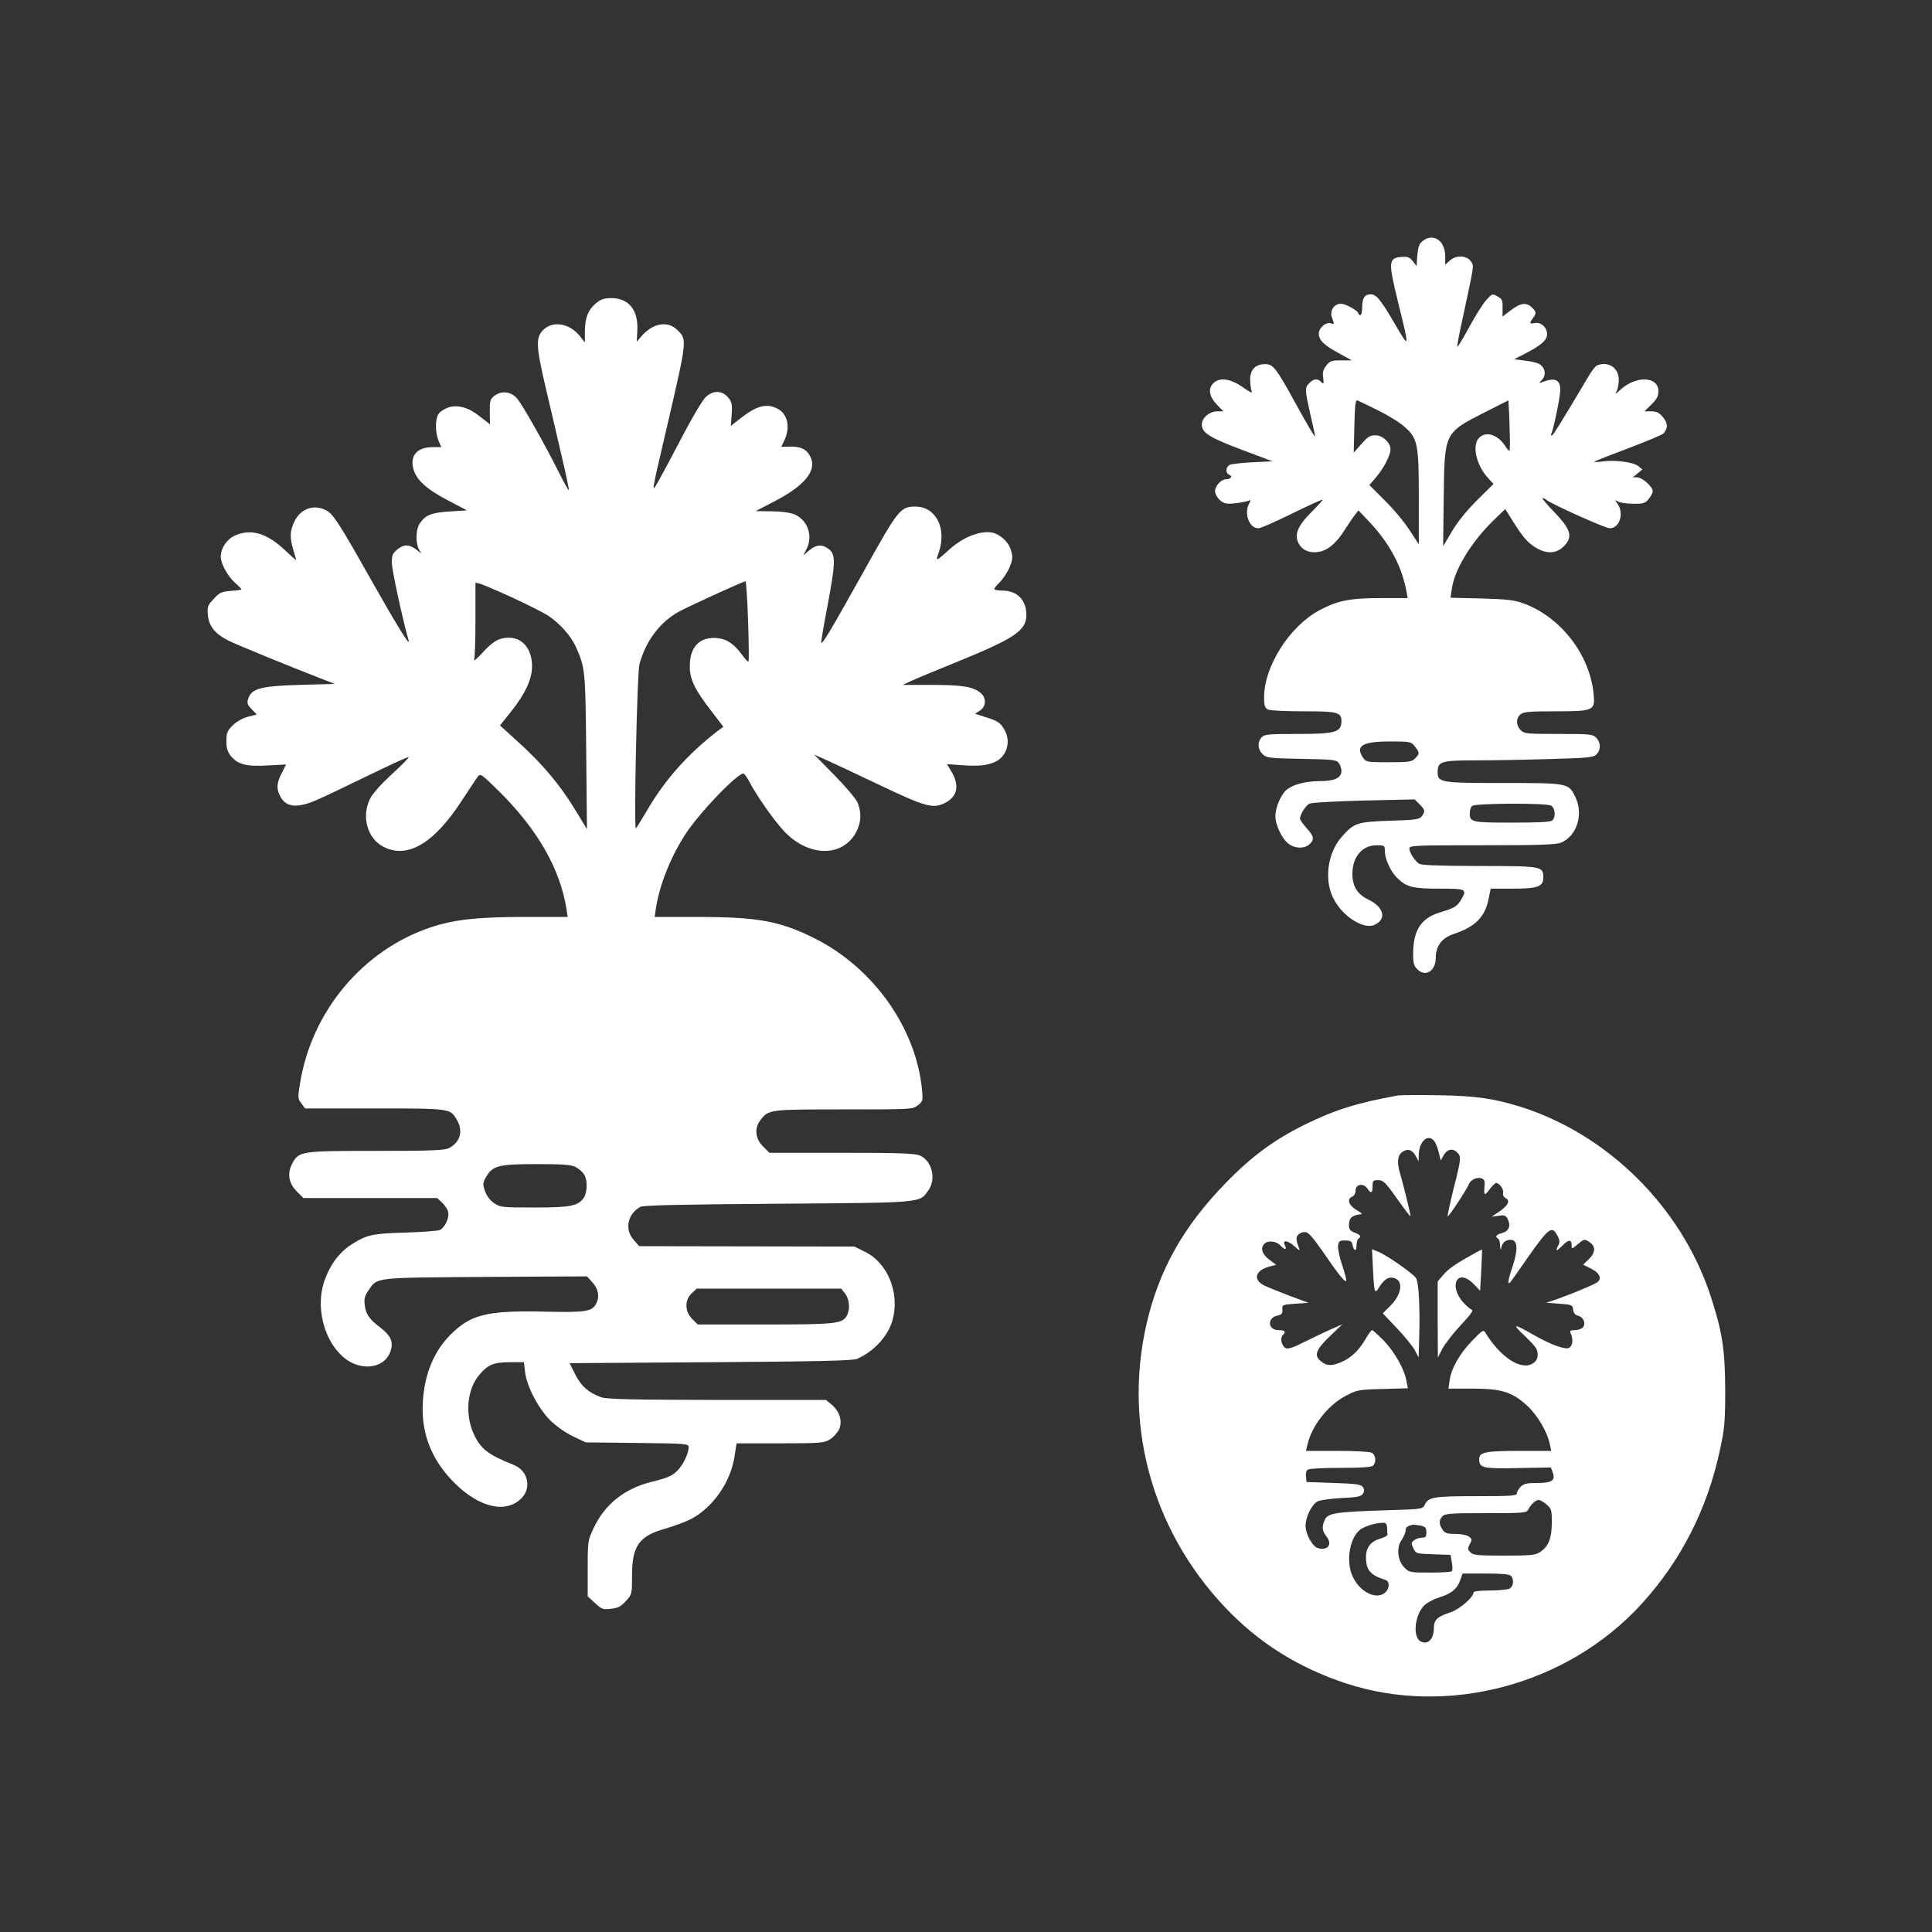
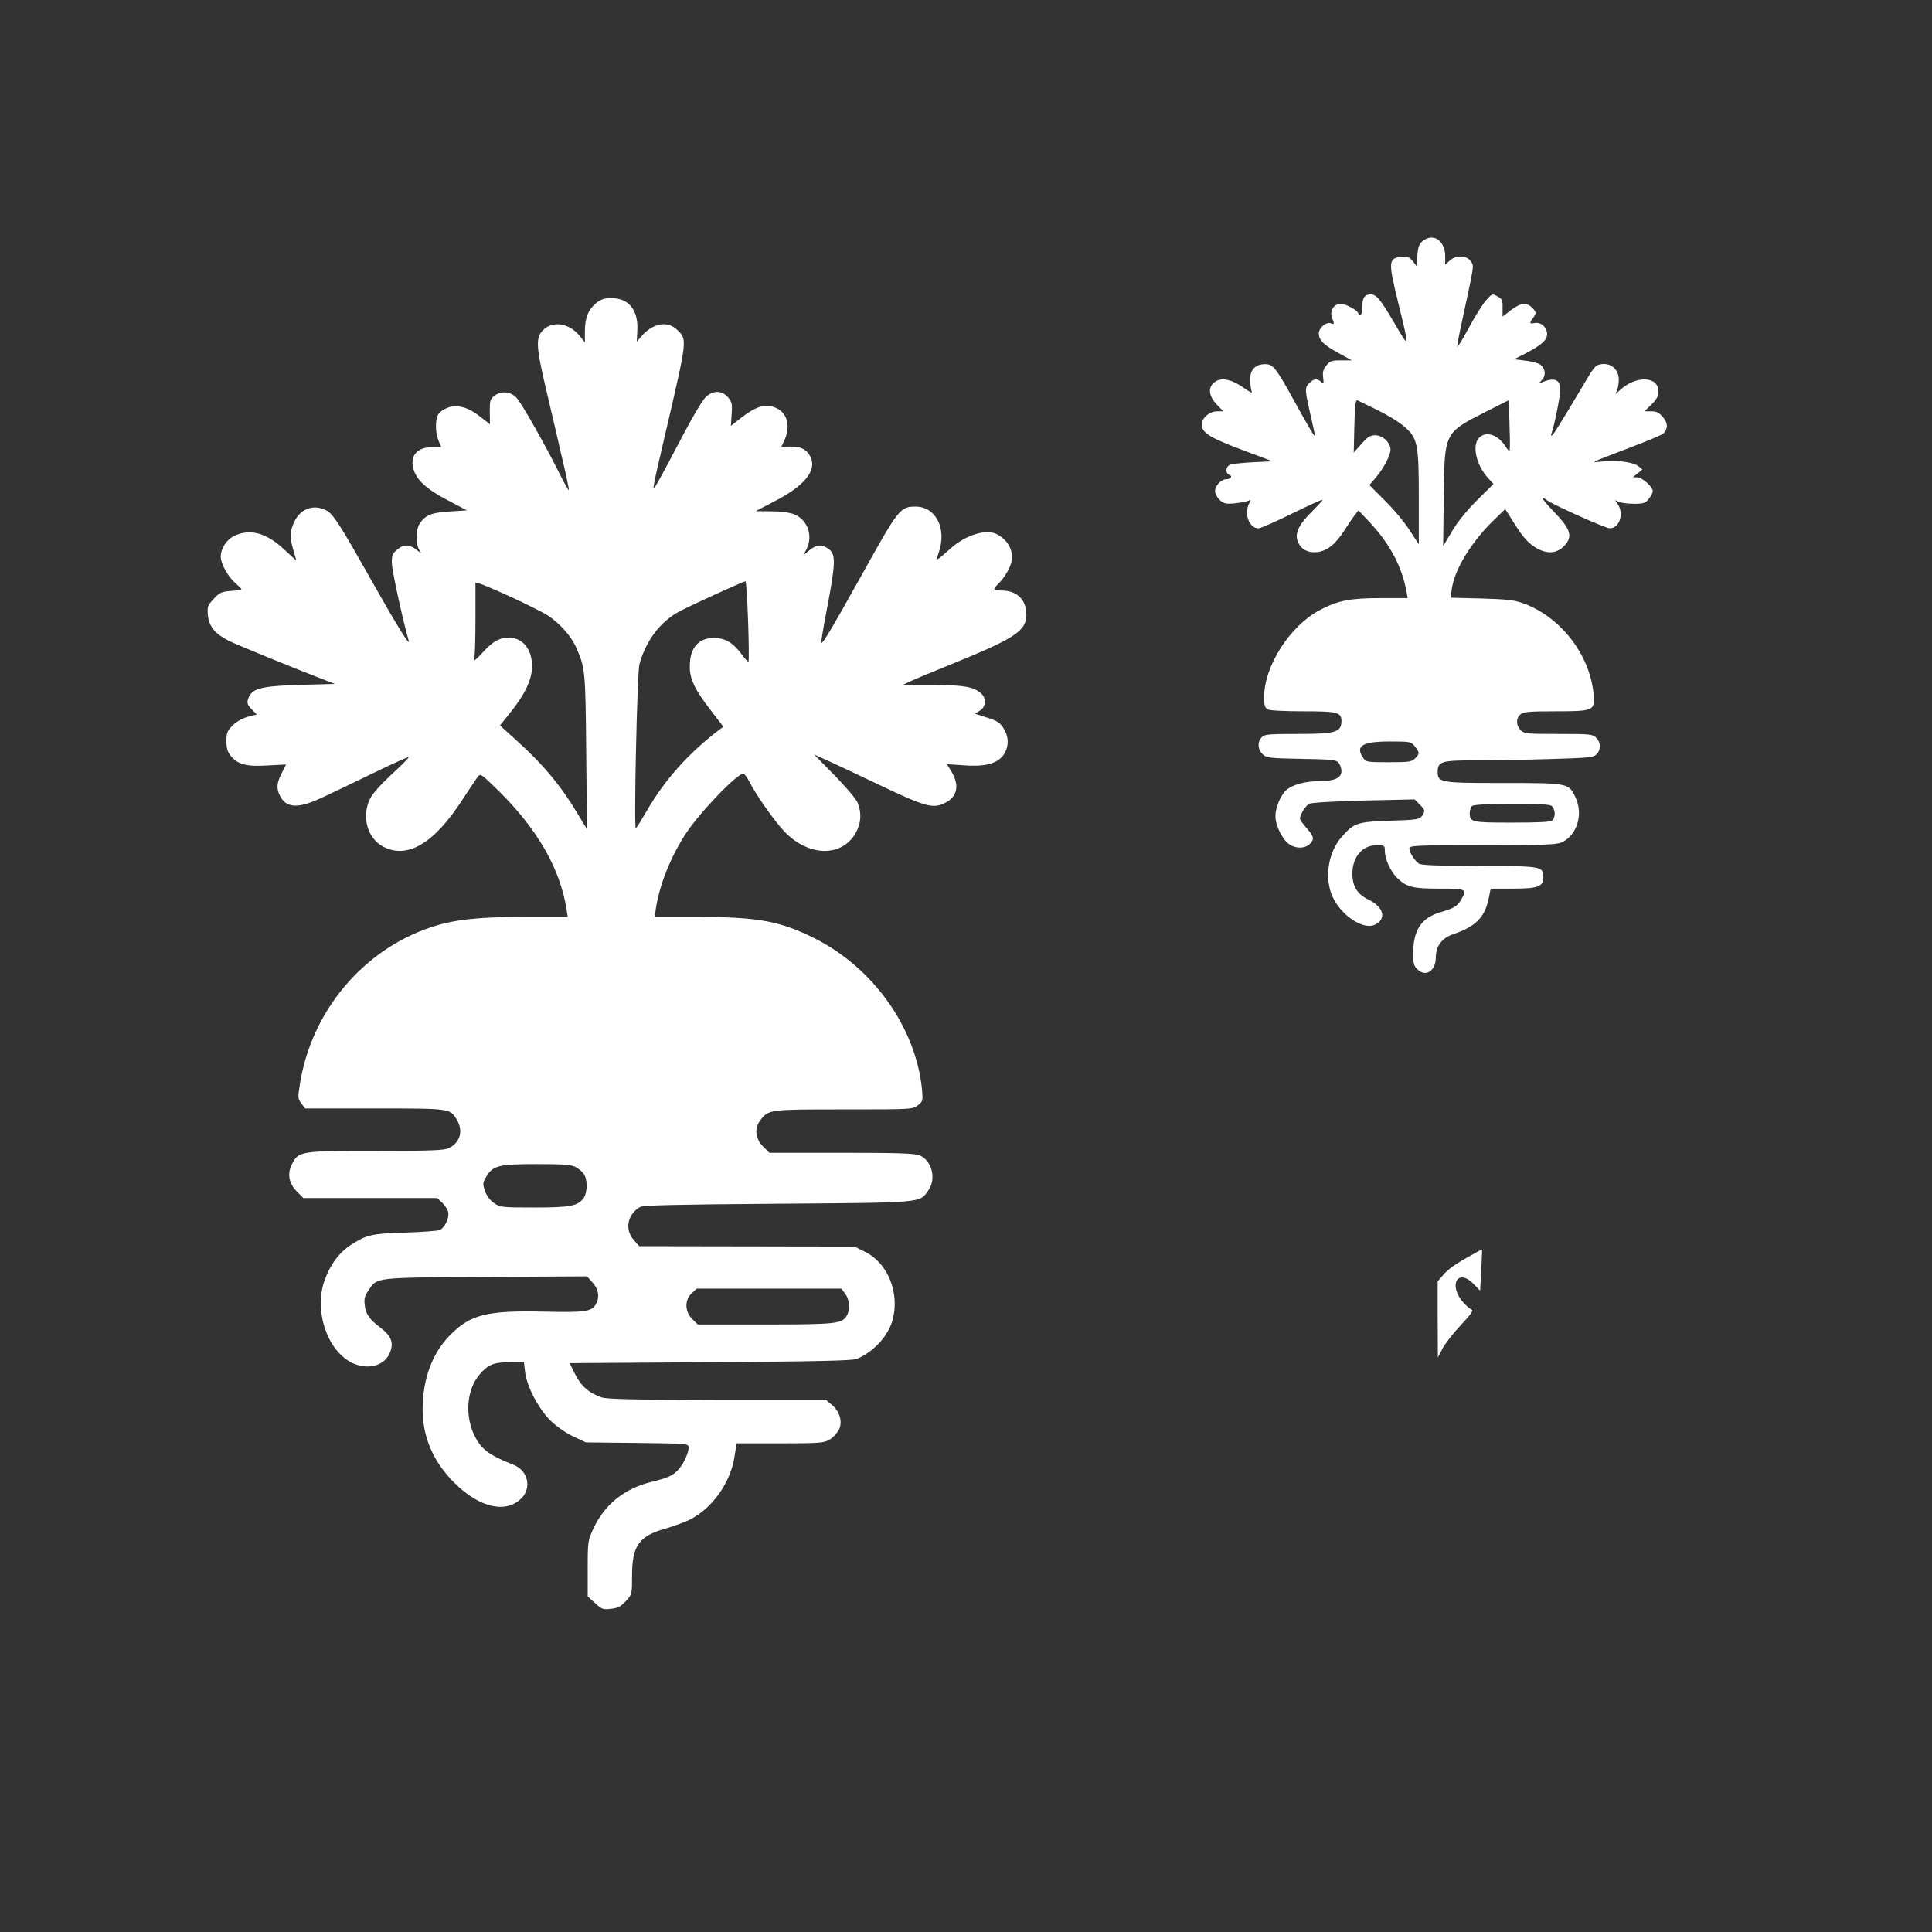
<svg xmlns="http://www.w3.org/2000/svg" version="1.0" width="1024pt" height="1024pt" viewBox="0 0 1024 1024" preserveAspectRatio="xMidYMid meet">
  <rect x="0" y="0" width="1024" height="1024" fill="#333333" stroke="none" />
  <g transform="translate(0,1024) scale(0.1,-0.1)" fill="#ffffff" stroke="none">
    <path d="M7540 8962 c-18 -14 -24 -32 -28 -75 l-4 -57 -20 26 c-17 21 -27 25 -61 22 -68 -5 -69 -27 -19 -231 64 -260 64 -259 -13 -127 -77 132 -100 160 -130 160 -32 0 -45 -19 -45 -67 0 -24 -4 -43 -10 -43 -5 0 -10 3 -10 8 0 14 -67 52 -93 52 -37 0 -61 -38 -47 -74 13 -35 13 -36 -5 -30 -26 10 -65 -23 -65 -54 0 -36 28 -62 111 -107 l64 -35 -57 0 c-50 0 -59 -3 -78 -27 -17 -21 -21 -37 -17 -65 4 -33 3 -36 -10 -23 -20 20 -39 19 -63 -5 -25 -25 -25 -32 5 -165 14 -60 25 -112 25 -115 0 -11 -34 46 -106 177 -100 182 -116 203 -158 203 -52 0 -80 -29 -80 -81 0 -24 4 -52 8 -63 6 -12 -7 -6 -43 19 -67 48 -125 57 -159 25 -31 -29 -24 -72 20 -117 l32 -33 -31 0 c-42 0 -83 -34 -83 -70 0 -44 40 -69 215 -135 l160 -60 -105 -5 c-58 -3 -113 -9 -122 -14 -22 -10 -24 -44 -3 -52 20 -8 9 -24 -16 -24 -26 0 -59 -35 -59 -63 0 -13 11 -34 25 -47 21 -19 32 -22 77 -18 29 3 61 9 72 13 16 7 17 6 7 -13 -29 -54 0 -132 49 -132 12 0 93 36 180 79 88 43 160 76 160 72 0 -4 -27 -33 -60 -66 -70 -70 -90 -116 -69 -161 18 -38 55 -56 102 -50 51 6 98 44 144 117 21 33 46 70 56 82 l17 22 57 -60 c109 -116 173 -237 197 -367 l7 -38 -143 0 c-163 0 -227 -13 -322 -63 -160 -84 -296 -298 -296 -463 0 -42 4 -55 19 -64 11 -6 92 -10 190 -10 182 0 201 -5 201 -53 -1 -58 -31 -67 -233 -67 -156 0 -176 -2 -190 -18 -24 -26 -21 -65 6 -90 20 -19 35 -21 205 -24 168 -3 185 -5 198 -22 8 -11 14 -30 14 -42 0 -37 -36 -54 -116 -54 -75 0 -145 -19 -177 -48 -29 -26 -57 -92 -57 -137 0 -49 35 -122 72 -149 34 -24 82 -25 108 -1 28 25 25 42 -15 86 -19 22 -35 44 -35 50 0 20 30 69 49 79 11 6 137 13 289 17 l270 6 26 -26 c30 -30 31 -36 12 -63 -13 -17 -31 -20 -168 -24 -175 -6 -191 -11 -257 -86 -73 -83 -93 -221 -47 -319 45 -97 161 -174 221 -147 66 30 51 94 -32 134 -59 28 -85 71 -85 137 0 89 52 151 128 151 43 0 44 -1 44 -32 1 -42 30 -106 64 -140 51 -50 83 -58 225 -58 144 0 148 -2 115 -59 -21 -35 -36 -44 -106 -65 -105 -30 -148 -95 -148 -222 0 -51 4 -64 24 -83 43 -41 96 -6 96 63 0 62 32 105 96 126 115 39 164 89 184 186 l11 54 117 0 c133 0 162 11 162 59 0 60 -6 61 -341 61 -223 1 -308 4 -319 13 -25 19 -50 60 -50 79 0 17 23 18 385 18 307 0 392 3 419 14 84 35 120 150 76 241 -36 75 -37 75 -382 75 -335 0 -348 2 -348 59 0 55 19 61 202 61 90 0 267 3 393 7 203 6 230 8 247 25 24 24 23 63 -2 88 -19 19 -33 20 -200 20 -167 0 -181 1 -200 20 -25 25 -26 62 -2 83 16 14 44 17 183 17 208 0 215 3 205 95 -21 208 -175 405 -371 477 -50 18 -87 22 -223 26 l-164 4 7 47 c14 101 101 245 218 360 l65 63 18 -28 c62 -102 89 -137 125 -164 73 -53 137 -49 182 11 31 43 15 82 -66 166 -39 40 -66 73 -61 73 6 0 14 -4 20 -9 21 -20 313 -151 336 -151 52 0 77 78 42 129 -16 22 -16 23 4 12 11 -6 48 -11 81 -11 52 0 62 3 80 26 12 15 21 33 21 41 0 23 -56 73 -82 73 l-23 1 25 20 25 21 -22 18 c-26 21 -126 34 -191 24 -26 -3 -45 -4 -42 -1 3 3 84 35 180 71 95 36 179 71 186 78 26 28 25 55 -2 87 -20 24 -34 31 -62 31 l-36 0 37 36 c28 28 37 44 37 70 0 81 -120 85 -204 6 -25 -23 -27 -24 -17 -5 6 12 11 39 11 61 0 62 -55 99 -114 76 -9 -3 -31 -31 -49 -63 -138 -232 -181 -302 -190 -308 -7 -4 -8 0 -3 12 14 37 46 196 46 229 0 54 -30 67 -95 41 -20 -8 -20 -8 -1 13 23 26 15 66 -16 83 -13 7 -47 15 -78 18 l-55 7 55 28 c88 45 120 73 120 105 0 36 -32 65 -65 59 -29 -6 -30 -1 -10 26 19 26 19 32 -5 56 -29 29 -61 25 -112 -14 l-44 -34 0 46 c1 40 -2 48 -27 61 -27 16 -29 15 -60 -20 -18 -20 -58 -84 -90 -143 -32 -59 -60 -106 -63 -104 -2 3 10 67 27 144 65 303 62 282 45 309 -22 33 -80 34 -113 3 l-23 -21 0 45 c0 83 -64 126 -120 80z m-238 -896 c53 -26 117 -65 141 -87 71 -62 77 -90 77 -378 l0 -246 -49 75 c-26 41 -85 112 -131 157 l-82 82 36 42 c41 49 76 116 76 147 0 36 -42 75 -80 75 -28 0 -41 -8 -74 -46 l-41 -46 3 127 c3 130 6 156 19 149 5 -2 52 -25 105 -51z m700 -124 c2 -50 1 -92 -2 -92 -3 0 -14 13 -24 29 -39 58 -100 77 -136 41 -40 -40 -16 -146 49 -216 l27 -29 -87 -86 c-55 -55 -104 -115 -133 -165 l-47 -79 3 260 c4 343 2 340 220 451 l123 62 2 -41 c2 -23 4 -84 5 -135z m-503 -1658 c26 -33 26 -39 1 -64 -18 -18 -33 -20 -139 -20 -113 0 -121 1 -135 22 -45 64 -6 88 140 88 110 0 113 -1 133 -26z m722 -314 c22 -12 26 -59 7 -78 -9 -9 -70 -12 -213 -12 -215 0 -225 2 -225 50 0 14 5 31 12 38 15 15 390 17 419 2z" />
    <path d="M3159 8633 c-42 -35 -59 -79 -59 -150 l0 -58 -26 33 c-55 69 -144 84 -195 33 -40 -40 -38 -85 11 -296 22 -93 60 -255 84 -360 25 -104 43 -191 41 -193 -2 -2 -22 34 -45 79 -78 157 -205 382 -232 410 -32 35 -83 39 -119 10 -21 -17 -24 -27 -23 -85 l1 -65 -50 39 c-62 50 -117 66 -169 51 -20 -7 -44 -21 -53 -34 -19 -27 -19 -97 -1 -142 l15 -35 -47 0 c-81 0 -120 -45 -101 -115 16 -59 70 -108 181 -166 l103 -54 -92 -6 c-97 -6 -129 -19 -159 -65 -20 -29 -22 -101 -4 -135 l13 -22 -28 21 c-36 28 -67 28 -101 -2 -24 -20 -28 -31 -27 -72 1 -38 55 -290 89 -409 11 -40 -66 86 -201 325 -165 293 -199 346 -236 365 -65 34 -135 10 -168 -58 -25 -51 -26 -86 -6 -153 8 -27 15 -51 15 -53 0 -2 -29 24 -64 57 -95 88 -178 111 -262 73 -42 -19 -74 -67 -74 -112 0 -36 38 -105 76 -138 19 -17 34 -32 34 -34 0 -3 -25 -7 -57 -9 -50 -4 -60 -9 -91 -43 -32 -34 -34 -41 -30 -87 6 -58 38 -97 108 -133 42 -21 322 -136 490 -201 l75 -29 -185 -5 c-207 -6 -256 -19 -274 -72 -8 -24 -6 -32 18 -57 l27 -28 -47 -12 c-29 -8 -60 -25 -81 -46 -29 -29 -33 -40 -33 -83 0 -39 6 -57 25 -81 37 -43 82 -55 195 -48 l96 5 -23 -46 c-27 -53 -29 -82 -8 -122 31 -61 92 -66 203 -16 43 19 166 78 275 131 109 53 201 95 203 92 3 -2 -38 -44 -90 -91 -57 -53 -103 -104 -115 -130 -46 -94 -14 -209 69 -253 128 -68 270 15 420 247 38 58 75 114 83 124 13 18 19 13 114 -80 205 -204 323 -412 356 -626 l6 -38 -227 0 c-253 0 -375 -14 -499 -55 -361 -121 -632 -446 -693 -828 -12 -74 -12 -80 7 -105 l20 -27 369 0 c402 0 399 0 434 -58 37 -60 20 -121 -40 -152 -24 -12 -89 -15 -387 -15 -405 0 -411 -1 -447 -73 -24 -51 -15 -100 29 -144 l33 -33 355 0 354 0 26 -24 c14 -13 29 -35 32 -49 8 -29 -16 -82 -43 -96 -9 -5 -91 -11 -182 -14 -177 -5 -205 -11 -287 -63 -64 -41 -113 -106 -143 -191 -56 -160 12 -367 143 -435 86 -43 180 -17 206 58 18 51 3 85 -55 129 -56 42 -76 71 -81 119 -4 32 1 49 19 75 49 72 22 69 621 73 l538 3 30 -33 c31 -34 38 -77 18 -113 -21 -41 -58 -46 -272 -41 -308 7 -394 -15 -503 -126 -94 -96 -143 -231 -144 -391 0 -148 56 -279 169 -391 134 -133 275 -164 357 -79 53 56 31 146 -44 175 -136 54 -176 85 -213 168 -46 106 -32 237 34 312 44 52 76 64 160 64 l74 0 6 -52 c9 -76 70 -192 133 -256 33 -32 80 -65 121 -85 l68 -32 273 -3 c264 -3 272 -4 272 -23 0 -31 -28 -91 -57 -121 -29 -30 -52 -41 -143 -63 -141 -36 -244 -118 -303 -243 -31 -66 -32 -69 -32 -215 l0 -148 39 -36 c35 -32 42 -35 84 -30 37 4 53 12 79 41 33 35 33 37 33 136 0 158 38 210 180 249 41 12 99 33 129 48 117 60 213 195 234 332 l11 71 231 0 c210 0 233 2 262 20 18 10 39 34 49 51 21 42 6 97 -37 133 l-31 26 -576 0 c-458 1 -585 4 -615 14 -68 25 -106 58 -138 121 l-30 60 748 5 c569 4 755 8 776 18 90 39 165 122 188 206 39 143 -26 303 -146 361 l-56 28 -570 1 -571 1 -29 33 c-49 55 -34 136 34 175 17 9 191 13 727 17 779 6 752 3 800 70 44 61 20 158 -45 186 -28 11 -109 14 -416 14 l-381 0 -34 34 c-41 41 -47 97 -13 140 44 56 47 56 442 56 359 0 365 0 392 22 26 20 27 25 22 82 -32 328 -257 645 -568 802 -186 93 -301 114 -627 114 l-222 0 6 43 c19 125 77 272 156 394 70 110 274 323 308 323 5 0 19 -19 31 -42 38 -74 136 -213 188 -267 125 -129 294 -135 371 -15 34 55 39 112 15 171 -9 20 -64 85 -123 145 l-107 109 80 -36 c44 -20 160 -75 259 -122 254 -121 292 -131 356 -98 64 33 76 90 35 162 l-26 43 84 -6 c113 -9 179 7 213 51 29 38 33 88 11 131 -22 42 -37 53 -103 73 l-56 18 26 17 c32 20 35 65 7 90 -40 36 -91 45 -256 46 l-160 0 45 21 c25 12 127 54 228 95 320 130 382 171 382 255 0 80 -49 129 -130 129 -22 0 -40 4 -40 8 0 5 13 21 29 36 16 16 39 50 51 77 17 41 19 56 10 87 -10 39 -37 70 -77 91 -57 29 -164 -4 -245 -76 -80 -71 -80 -72 -63 -23 45 128 -14 245 -123 245 -80 0 -91 -14 -276 -347 -171 -306 -216 -382 -223 -375 -2 3 12 88 32 191 44 232 45 277 9 305 -36 28 -66 26 -105 -6 l-32 -27 17 32 c37 71 7 157 -64 186 -25 10 -71 16 -123 16 l-82 1 100 52 c161 83 227 165 190 237 -20 39 -50 54 -107 53 l-47 -1 13 27 c37 72 23 146 -33 175 -58 30 -111 16 -196 -51 l-51 -40 4 62 c4 53 1 65 -19 89 -33 38 -80 38 -119 1 -16 -15 -72 -109 -124 -209 -52 -100 -109 -206 -126 -236 -38 -66 -40 -77 35 245 120 516 118 503 65 556 -51 51 -130 37 -191 -34 l-24 -28 3 59 c6 108 -45 172 -137 172 -39 0 -56 -6 -82 -27z m806 -1684 c4 -116 5 -213 2 -215 -3 -3 -17 12 -32 33 -44 60 -81 86 -134 91 -92 8 -145 -45 -145 -149 -1 -68 27 -126 116 -240 l62 -81 -35 -26 c-157 -122 -277 -258 -370 -418 -30 -51 -56 -94 -59 -94 -11 0 7 826 19 869 34 125 111 227 213 281 56 30 334 157 349 159 4 1 10 -94 14 -210z m-1252 125 c78 -36 163 -79 189 -95 62 -40 125 -110 150 -167 50 -111 51 -125 55 -557 l4 -410 -50 83 c-92 153 -187 266 -334 397 l-77 70 56 70 c76 94 114 175 114 243 0 91 -49 152 -122 152 -53 0 -86 -19 -143 -82 -27 -29 -45 -45 -42 -35 4 10 7 107 7 214 l0 195 25 -6 c14 -4 89 -36 168 -72z m337 -3019 c16 -8 36 -25 44 -37 21 -29 20 -97 0 -127 -31 -43 -70 -51 -262 -51 -170 0 -181 1 -213 23 -21 14 -39 38 -48 63 -13 38 -13 44 5 75 35 61 66 69 267 69 138 0 184 -3 207 -15z m1429 -671 c23 -29 28 -83 10 -116 -24 -44 -56 -48 -434 -48 l-357 0 -29 29 c-40 40 -41 101 -3 136 l27 25 383 0 383 0 20 -26z" />
-     <path d="M7410 4434 c-219 -40 -334 -76 -495 -155 -165 -82 -283 -169 -422 -313 -224 -230 -353 -463 -418 -751 -124 -555 45 -1125 456 -1533 167 -165 363 -284 596 -362 543 -181 1180 -12 1573 418 210 230 350 505 417 821 24 112 27 148 27 316 -1 214 -16 310 -80 504 -155 464 -540 846 -999 993 -147 46 -244 60 -440 63 -104 2 -201 1 -215 -1z m190 -240 c8 -8 19 -35 25 -60 l11 -45 14 25 c18 34 47 42 71 20 25 -23 25 -31 -17 -195 -19 -78 -33 -143 -31 -146 5 -4 103 145 113 172 9 22 41 37 65 30 17 -6 20 -14 17 -46 -4 -47 1 -49 30 -9 13 17 27 30 32 30 17 0 41 -33 37 -52 -3 -11 2 -22 14 -29 25 -13 12 -40 -38 -73 l-37 -25 36 5 c30 5 38 3 48 -15 19 -37 9 -65 -27 -76 -34 -9 -41 -19 -23 -30 6 -3 11 -21 11 -38 1 -22 3 -25 6 -10 6 29 27 45 55 41 33 -4 34 -56 3 -147 -14 -41 -23 -77 -20 -79 6 -6 -4 -20 99 128 116 165 132 176 161 120 12 -22 13 -35 5 -49 -18 -35 -11 -36 21 -3 33 34 49 34 49 1 0 -20 2 -19 31 5 36 30 38 31 67 10 30 -21 28 -55 -7 -88 l-30 -29 42 -21 c50 -25 61 -58 25 -77 -30 -17 -161 -70 -218 -89 l-45 -15 70 -5 c67 -5 70 -6 73 -32 2 -18 11 -28 27 -32 28 -7 42 -41 25 -61 -7 -8 -26 -15 -42 -15 -25 0 -29 -3 -23 -17 14 -31 11 -65 -7 -76 -19 -13 -95 14 -188 67 -110 63 -120 62 -47 -6 55 -53 67 -69 67 -96 0 -23 -7 -36 -25 -48 -61 -40 -171 30 -252 162 -10 18 -16 14 -71 -43 -66 -68 -111 -148 -119 -212 l-6 -41 126 0 c155 0 211 -17 292 -91 55 -51 107 -140 120 -206 l7 -33 -166 0 c-182 0 -216 -7 -216 -44 0 -47 19 -51 206 -47 l174 3 9 -24 c17 -44 -2 -58 -79 -58 -57 0 -74 -4 -90 -20 -11 -11 -20 -27 -20 -35 0 -13 -31 -15 -215 -15 -226 0 -255 -5 -273 -45 -11 -23 -15 -24 -179 -29 -294 -9 -335 -15 -351 -51 -17 -37 -15 -59 9 -89 32 -41 8 -75 -44 -62 -30 7 -67 74 -67 120 0 45 32 111 63 128 12 7 69 15 126 18 84 4 106 8 115 23 8 12 8 22 0 35 -10 14 -32 18 -155 22 l-144 5 -3 29 c-2 16 2 32 10 37 7 5 85 9 173 9 112 0 165 4 173 12 18 18 14 56 -7 68 -11 6 -90 10 -184 10 l-165 0 8 33 c22 100 110 211 205 260 57 30 67 32 193 35 l134 4 -7 37 c-10 62 -62 153 -119 214 -31 31 -59 57 -63 57 -5 0 -18 -18 -31 -40 -37 -66 -79 -106 -132 -129 -53 -23 -81 -21 -112 7 -34 29 -22 60 50 129 l67 64 -55 -24 c-30 -13 -94 -44 -143 -68 -69 -35 -91 -41 -105 -33 -20 13 -28 52 -13 67 19 19 12 27 -23 27 -56 0 -61 65 -6 77 23 4 28 10 27 32 -2 25 0 26 68 31 l70 5 -100 37 c-55 21 -116 46 -135 55 -61 31 -46 81 29 100 l35 9 -37 28 c-38 29 -48 61 -25 84 19 19 63 14 83 -8 10 -11 22 -20 27 -20 5 0 4 9 -2 20 -16 31 17 26 53 -7 25 -23 29 -24 22 -8 -16 43 -17 56 -5 70 7 8 23 15 36 15 18 0 38 -22 94 -102 83 -121 117 -164 125 -157 3 3 -6 39 -20 80 -14 41 -24 88 -23 104 3 27 6 30 38 30 27 0 36 -5 38 -20 7 -36 22 -41 22 -8 0 18 5 35 10 38 17 11 11 20 -20 32 -24 9 -30 17 -30 41 0 34 14 49 50 54 24 3 24 4 -12 26 -41 25 -50 58 -20 70 10 4 17 18 17 32 0 34 41 41 62 11 20 -29 28 -26 28 12 0 29 3 32 30 32 26 0 38 -11 99 -97 38 -54 71 -97 72 -95 3 3 -37 165 -55 227 -18 59 -14 98 13 115 28 19 52 11 71 -24 l14 -26 1 33 c0 70 48 115 80 76z m597 -1928 c26 -23 28 -29 28 -98 -1 -82 -17 -124 -62 -154 -25 -17 -47 -19 -190 -19 -140 0 -165 2 -179 17 -16 15 -16 20 -4 44 13 23 13 27 -5 40 -10 8 -42 14 -71 14 -43 0 -56 4 -68 22 -20 29 -20 52 0 72 13 14 48 16 229 16 201 0 215 1 225 19 15 28 39 51 55 51 8 0 27 -11 42 -24z m-845 -121 c0 -14 1 -30 2 -37 1 -7 -16 -17 -38 -23 -50 -14 -76 -47 -76 -97 0 -70 22 -96 103 -122 26 -8 22 -52 -8 -72 -49 -32 -131 13 -166 91 -38 82 -14 212 45 251 27 17 75 31 114 33 17 1 22 -5 24 -24z m177 9 c26 -6 31 -11 31 -35 0 -24 -4 -29 -23 -29 -13 0 -31 -6 -41 -13 -17 -12 -17 -17 -5 -43 14 -29 16 -29 106 -32 l91 -3 7 -40 c4 -22 4 -43 0 -47 -4 -4 -56 -7 -116 -7 -104 0 -110 1 -135 26 -37 37 -44 107 -15 147 11 17 21 39 21 50 0 18 10 25 41 31 4 0 21 -2 38 -5z m479 -266 c18 -18 14 -56 -7 -68 -11 -5 -58 -10 -105 -10 -51 0 -86 -4 -86 -10 0 -26 -74 -90 -123 -106 -68 -22 -87 -39 -87 -81 0 -61 -32 -93 -70 -73 -44 23 -32 140 19 191 15 15 52 34 81 43 63 19 95 46 110 92 l12 34 122 0 c82 0 126 -4 134 -12z" />
-     <path d="M7277 3517 c6 -130 9 -139 32 -101 25 40 46 56 72 52 59 -9 53 -84 -12 -149 l-40 -40 75 -79 c41 -43 84 -96 95 -117 l20 -38 3 100 c5 164 -2 298 -17 321 -16 24 -151 119 -199 139 l-34 14 5 -102z" />
    <path d="M7805 3591 c-88 -48 -131 -78 -158 -111 l-27 -32 0 -201 1 -202 25 48 c14 26 57 82 97 124 50 53 68 78 58 81 -8 3 -27 19 -43 36 -84 92 -33 189 53 100 l34 -35 6 108 c3 59 5 109 4 110 0 1 -23 -10 -50 -26z" />
  </g>
</svg>